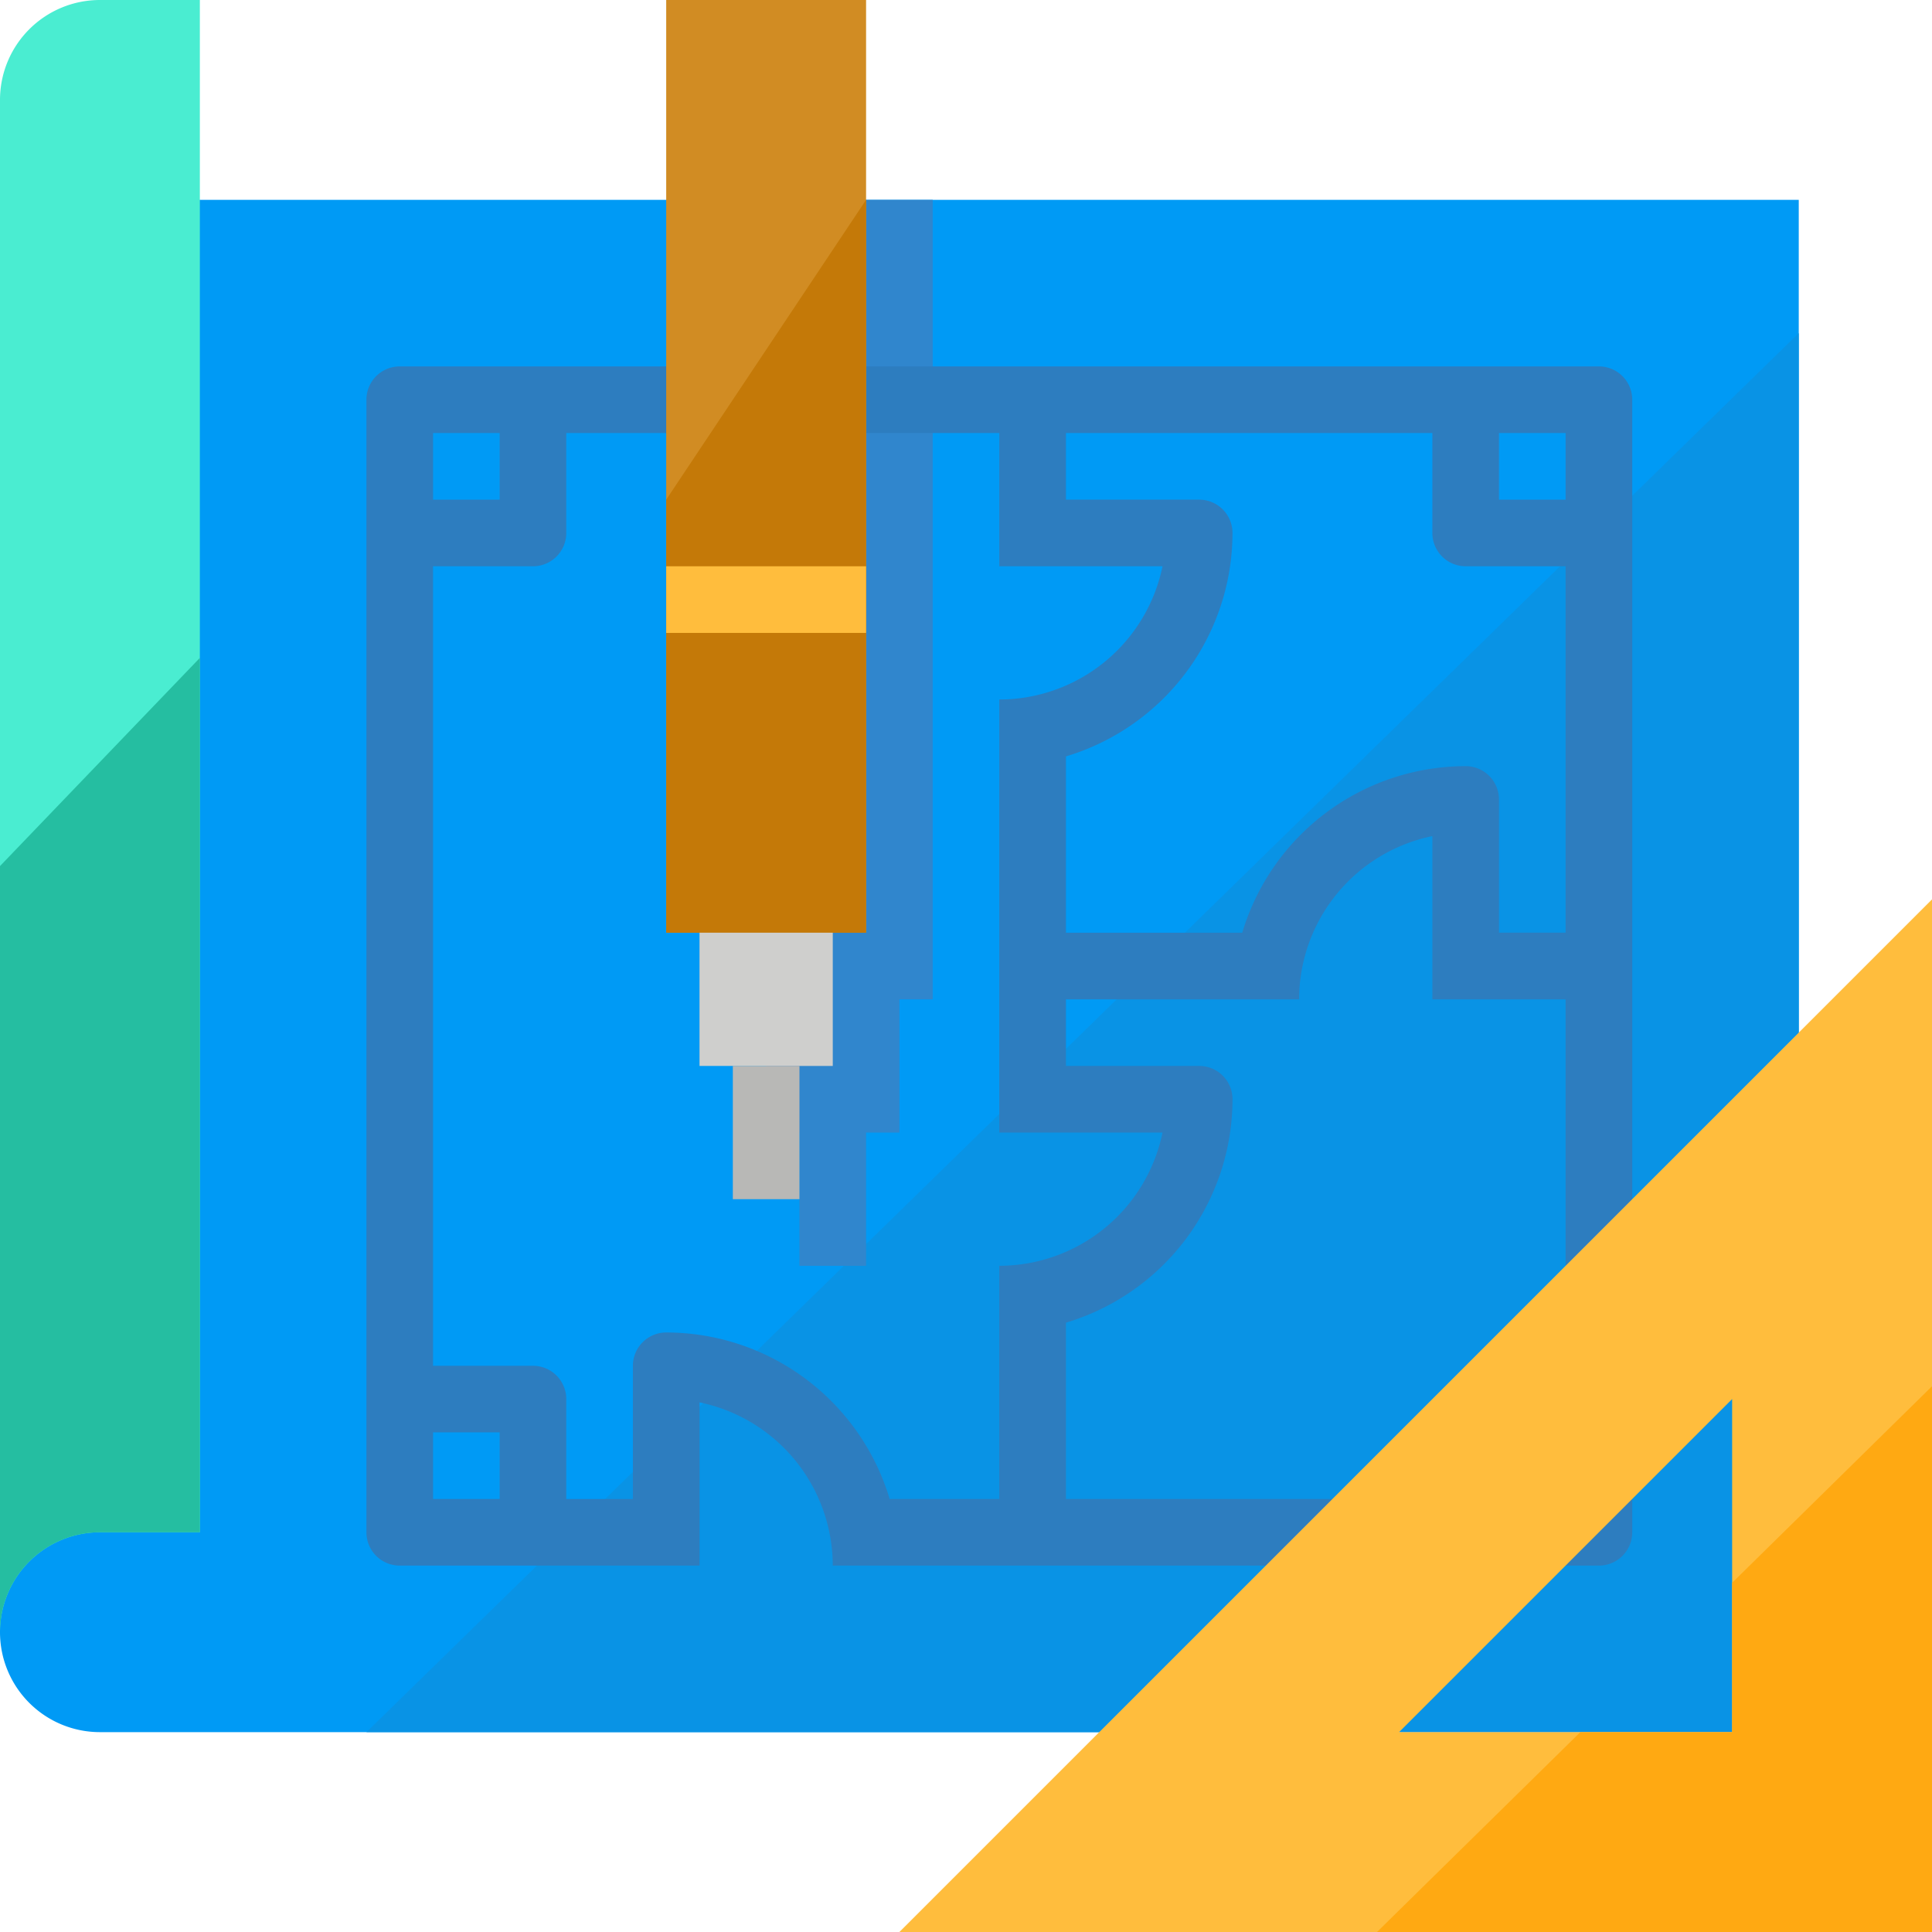
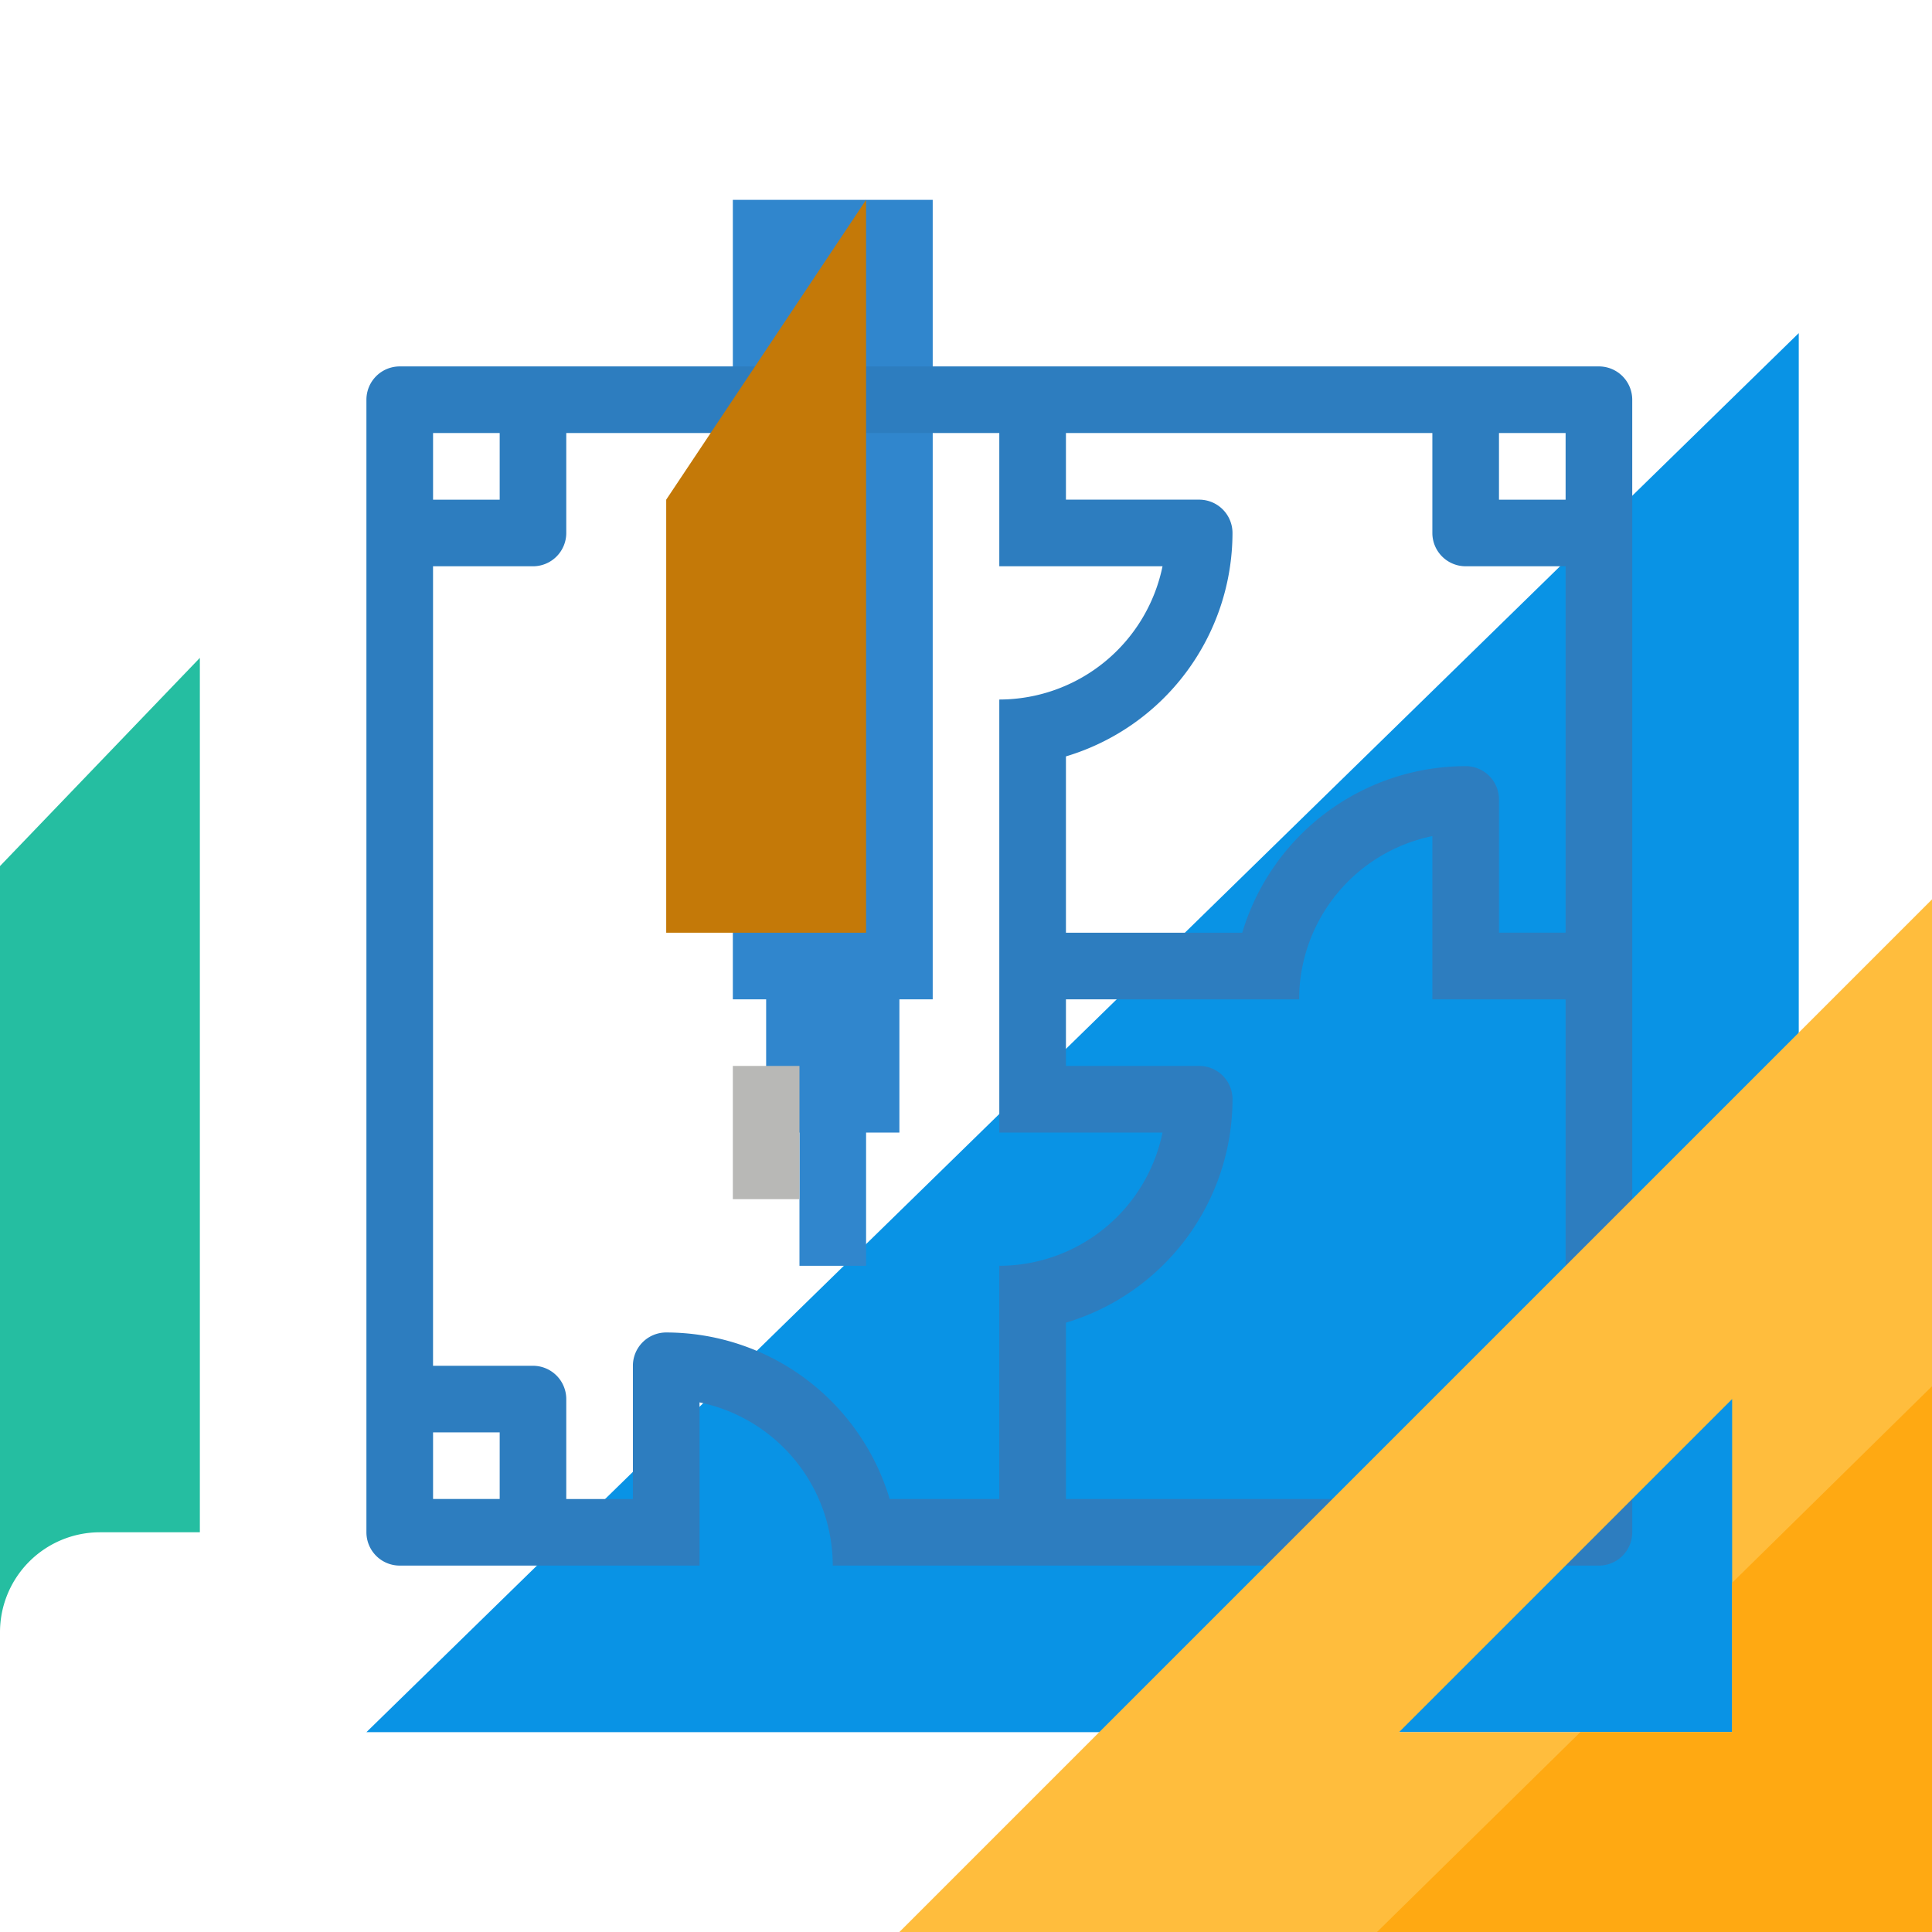
<svg xmlns="http://www.w3.org/2000/svg" width="147.192" height="147.192" viewBox="0 0 147.192 147.192">
  <defs>
    <style>.a{fill:#009af5;}.b{fill:#0993e5;}.c{fill:#4aedd1;}.d{fill:#3086cd;}.e{fill:#2d7dbf;}.f{fill:#d18c23;}.g{fill:#c47908;}.h{fill:#cfcfcd;}.i{fill:#b8b8b6;}.j{fill:#ffbd3d;}.k{fill:#25bea1;}.l{fill:#ffa912;}</style>
  </defs>
  <g transform="translate(-24 -24)">
-     <path class="a" d="M39.227,72H24V181.125a7.613,7.613,0,0,0,7.613,7.613H161.041V72Z" transform="translate(0 -32.773)" />
    <path class="b" d="M112,210.588H221.125V104Z" transform="translate(-60.084 -54.622)" />
-     <path class="c" d="M39.227,140.739H31.613A7.613,7.613,0,0,0,24,148.352V31.613A7.613,7.613,0,0,1,31.613,24h7.613Z" transform="translate(0 0)" />
    <path class="d" d="M200,72v60.907h2.538v10.151h2.538V153.21h5.076V143.058h2.538V132.907h2.538V72Z" transform="translate(-120.168 -32.773)" />
    <path class="e" d="M205.9,112H114.538A2.538,2.538,0,0,0,112,114.538v86.285a2.538,2.538,0,0,0,2.538,2.538h22.84V190.926a12.712,12.712,0,0,1,10.151,12.435H205.9a2.538,2.538,0,0,0,2.538-2.538V114.538A2.538,2.538,0,0,0,205.9,112Zm-2.538,5.076v5.076h-5.076v-5.076Zm-7.613,25.378a17.794,17.794,0,0,0-17.022,12.689H165.294V141.711a17.794,17.794,0,0,0,12.689-17.022,2.538,2.538,0,0,0-2.538-2.538H165.294v-5.076H193.21v7.613a2.538,2.538,0,0,0,2.538,2.538h7.613v27.916h-5.076V144.991A2.538,2.538,0,0,0,195.747,142.454Zm-78.672-25.378h5.076v5.076h-5.076Zm0,81.21V193.21h5.076v5.076Zm34.787,0A17.794,17.794,0,0,0,134.84,185.6a2.538,2.538,0,0,0-2.538,2.538v10.151h-5.076v-7.613a2.538,2.538,0,0,0-2.538-2.538h-7.613V127.227h7.613a2.538,2.538,0,0,0,2.538-2.538v-7.613h32.991v10.151h12.435a12.711,12.711,0,0,1-12.435,10.151v32.991h12.435a12.712,12.712,0,0,1-12.435,10.151v17.765Zm13.432,0V184.854a17.794,17.794,0,0,0,12.689-17.022,2.538,2.538,0,0,0-2.538-2.538H165.294v-5.076h17.765a12.712,12.712,0,0,1,10.151-12.435v12.435h10.151v38.067Z" transform="translate(-60.084 -60.084)" />
-     <path class="f" d="M0,0H71.058V15.227H0Z" transform="translate(74.756 95.058) rotate(-90)" />
    <path class="g" d="M199.227,72v55.832H184V94.84Z" transform="translate(-109.244 -32.773)" />
-     <path class="h" d="M0,0H10.151V10.151H0Z" transform="translate(77.294 105.21) rotate(-90)" />
    <path class="i" d="M200,280h5.076v10.151H200Z" transform="translate(-120.168 -174.79)" />
-     <path class="j" d="M184,160h15.227v5.076H184Z" transform="translate(-109.244 -92.857)" />
    <path class="j" d="M240,318.672h78.672V240Zm63.445-15.227H278.067l25.378-25.378Z" transform="translate(-147.479 -147.479)" />
    <path class="k" d="M24,197.861v58.369a7.613,7.613,0,0,1,7.613-7.613h7.613V182Z" transform="translate(0 -107.878)" />
    <path class="l" d="M396.993,356.93v41.579H354.71L370.2,383.282h11.569V371.9Z" transform="translate(-225.801 -227.316)" />
  </g>
</svg>